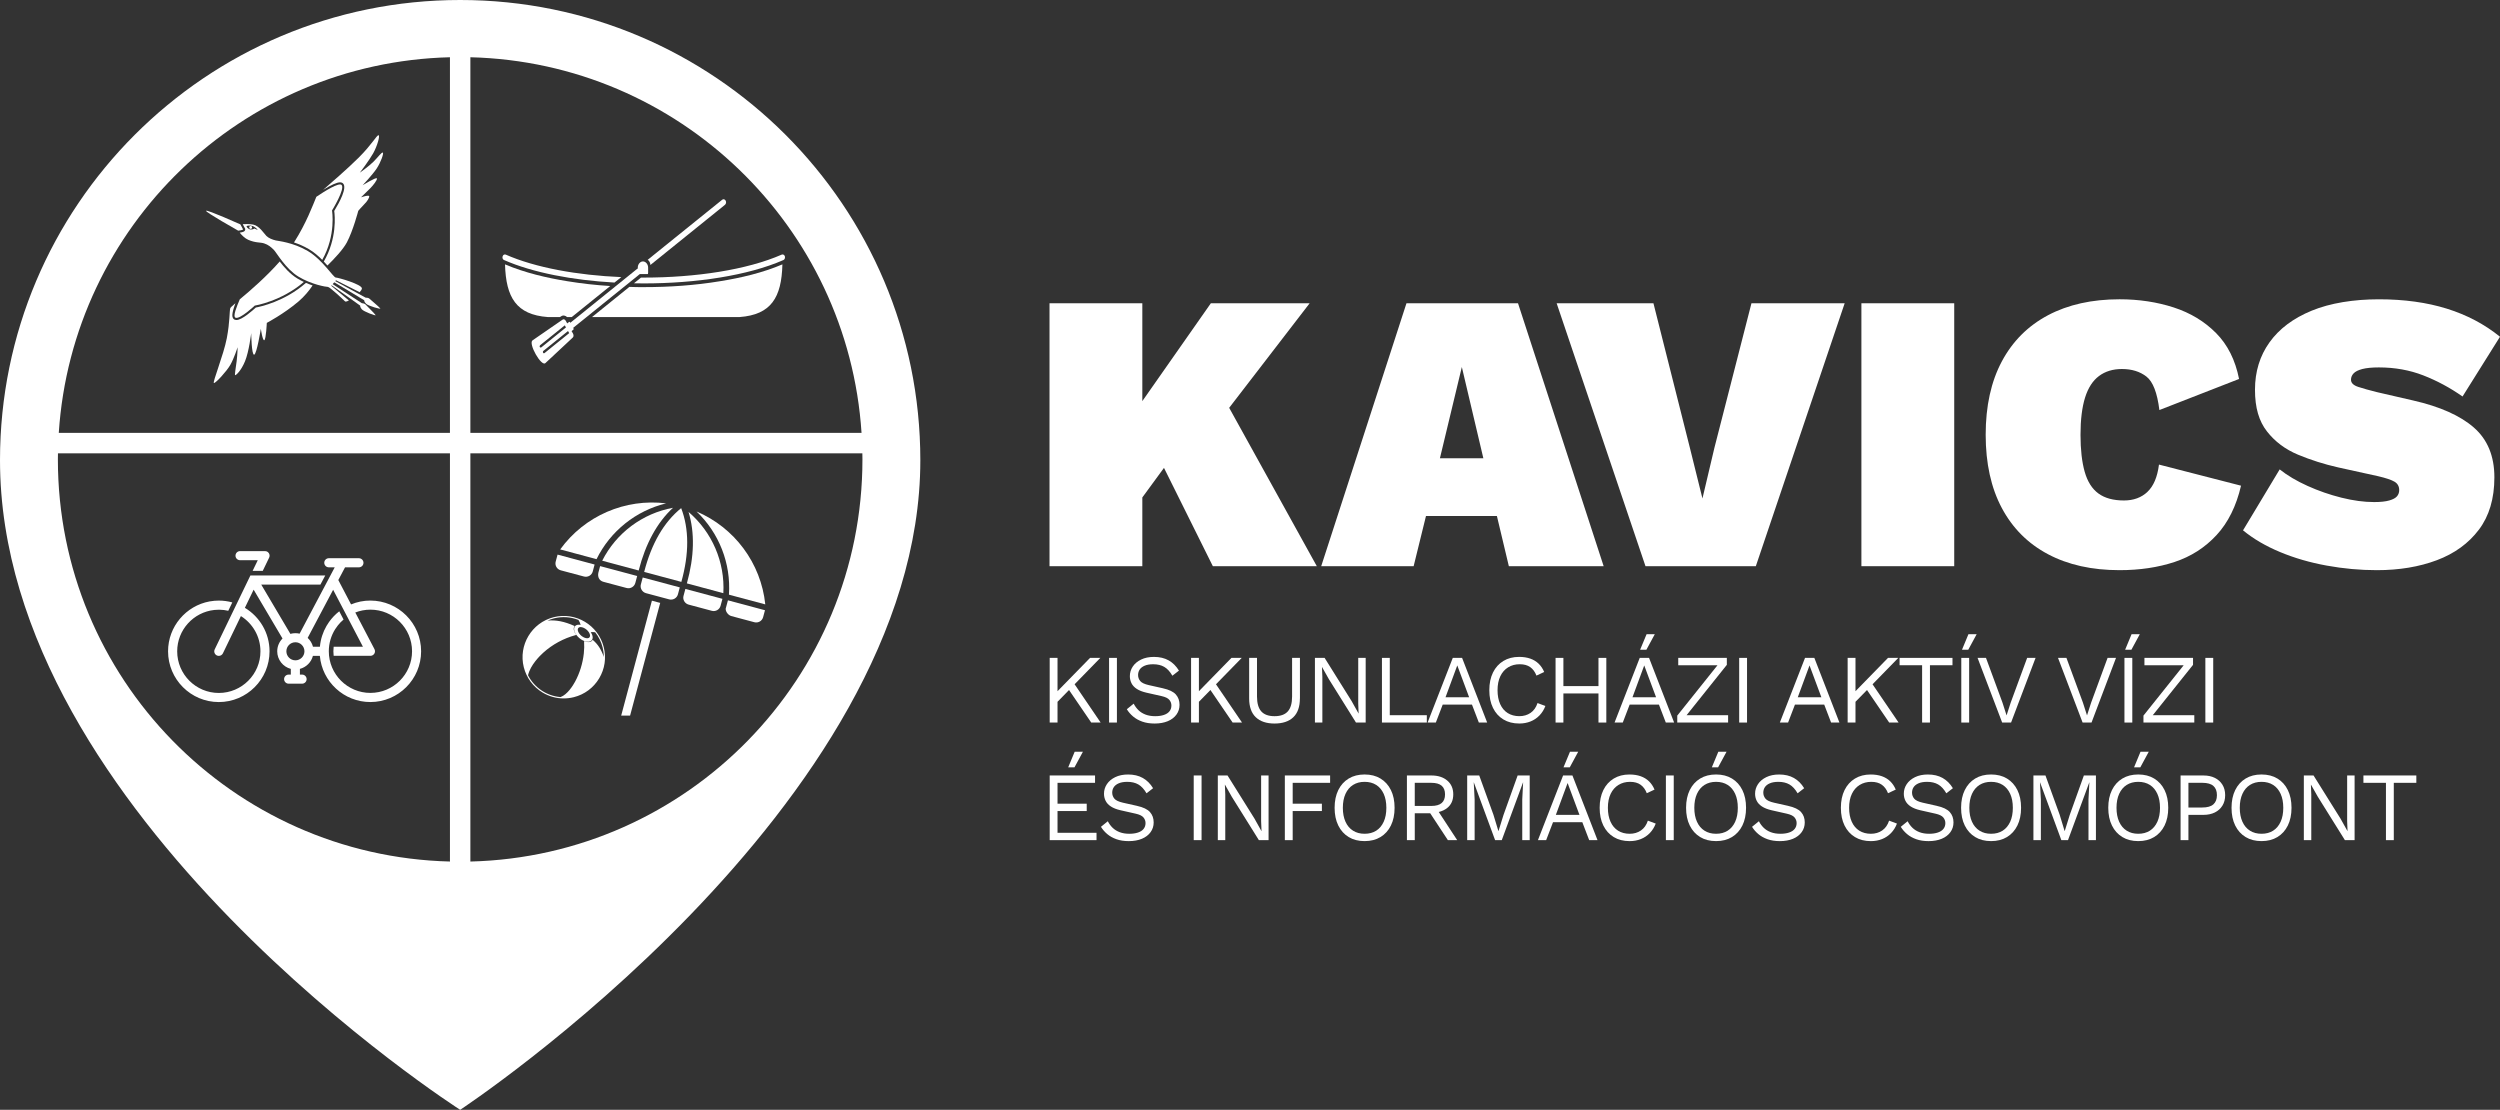
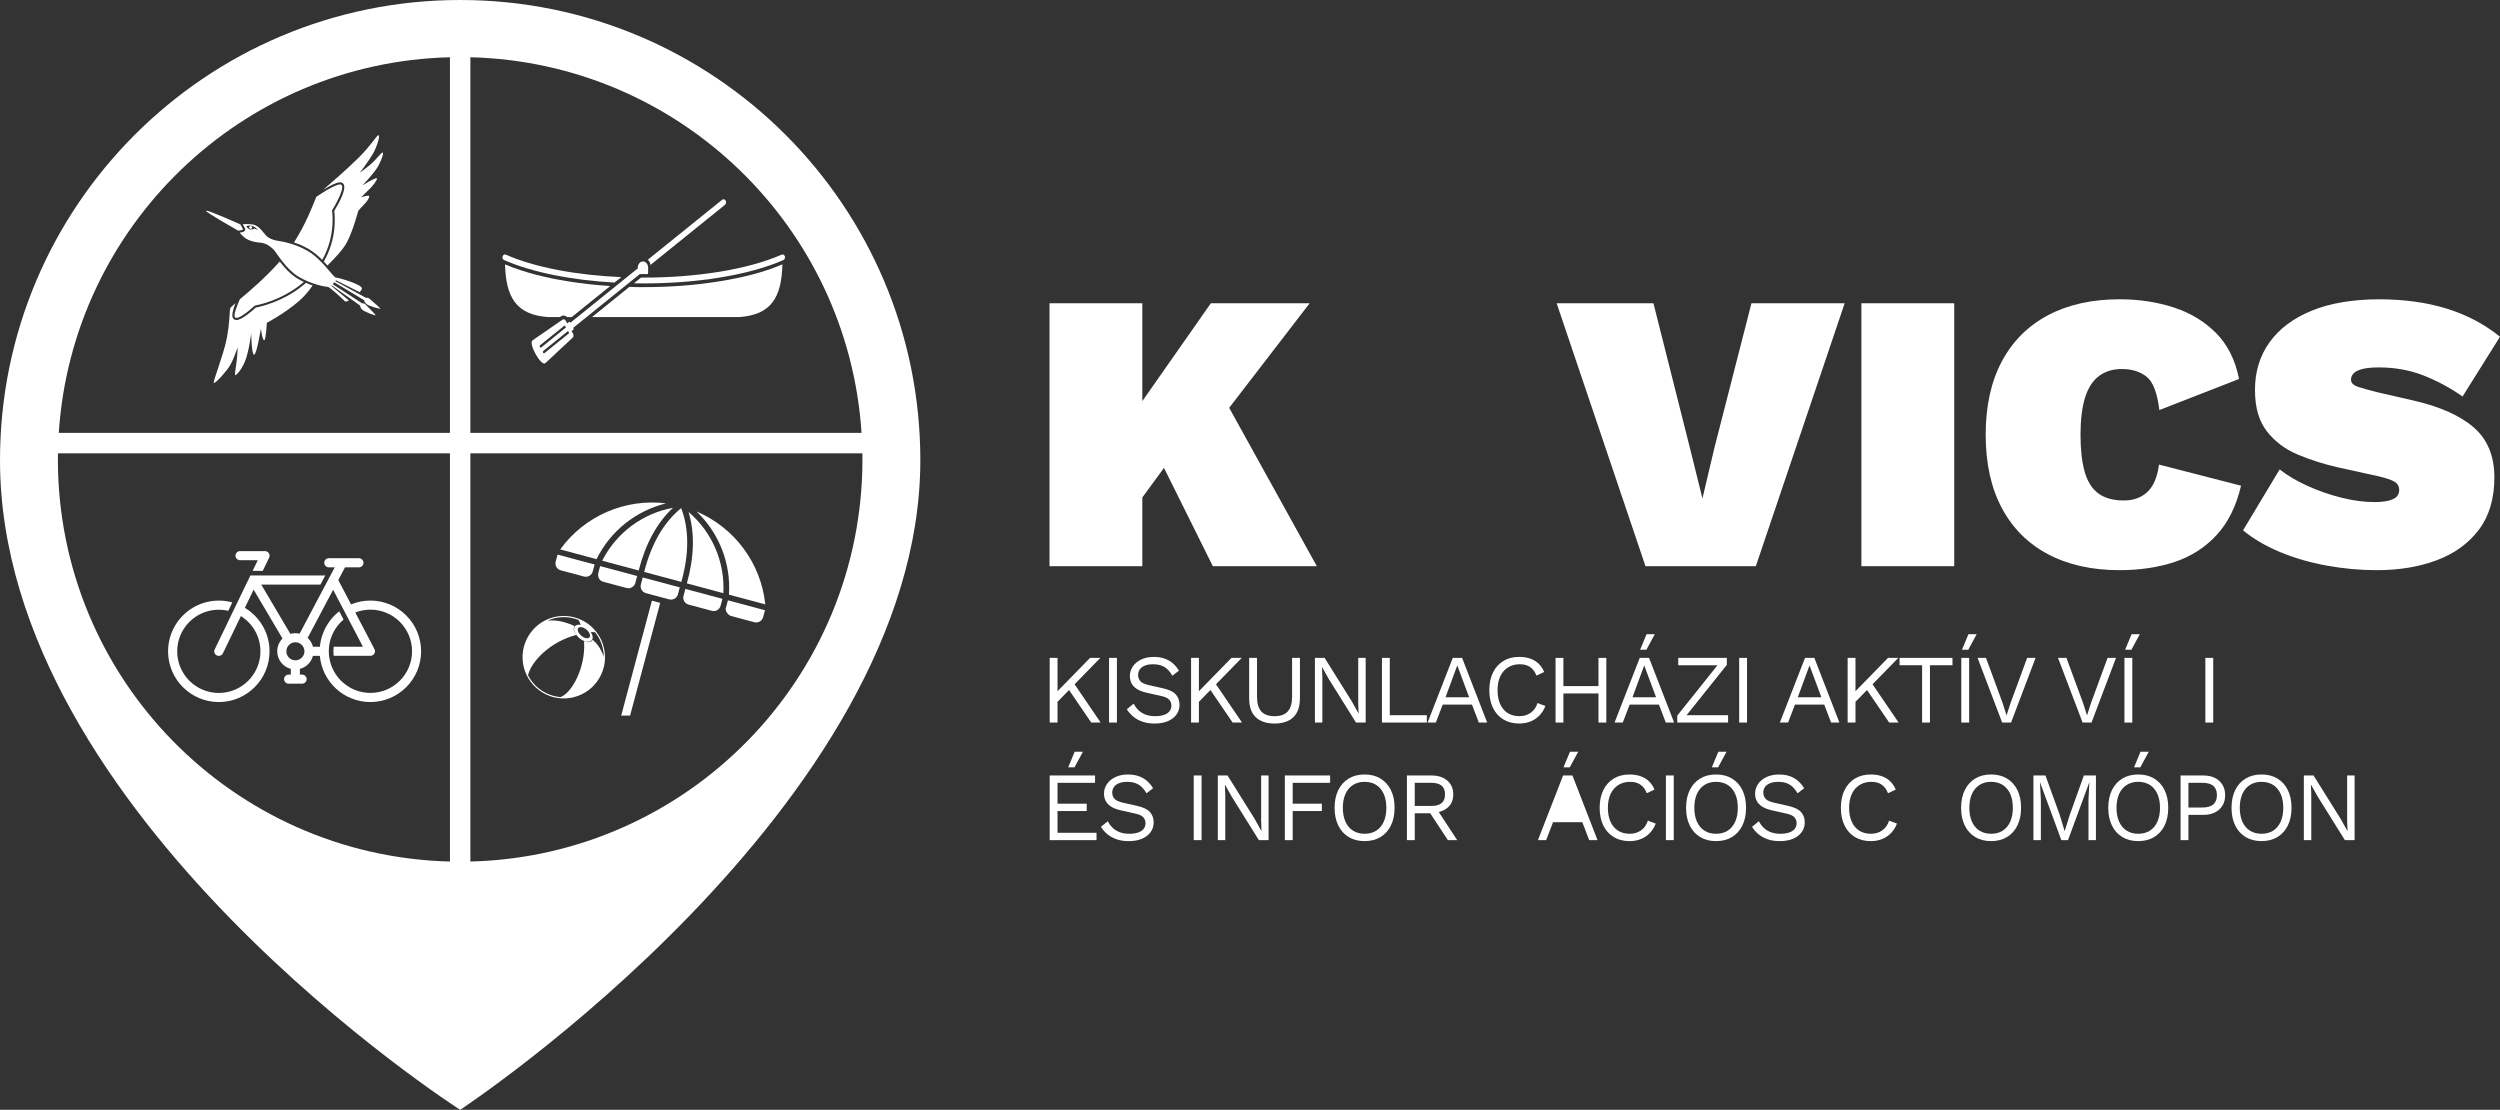
<svg xmlns="http://www.w3.org/2000/svg" id="Layer_2" data-name="Layer 2" viewBox="0 0 1554.98 690.29">
  <rect x="0" y="0" width="1554.98" height="690.29" fill="#333333" stroke="none" />
  <defs>
    <style> .cls-1, .cls-2 { fill: #fff; } .cls-2 { fill-rule: evenodd; } </style>
  </defs>
  <g id="Layer_2-2" data-name="Layer 2">
    <g id="Layer_3" data-name="Layer 3">
      <g>
        <g>
          <g>
            <polygon class="cls-1" points="814.59 188.63 753.14 188.63 710.52 249.49 710.52 188.63 652.79 188.63 652.79 352.17 710.52 352.17 710.52 309.41 723.99 291.02 754.38 352.17 819.05 352.17 764.54 253.66 814.59 188.63" />
-             <path class="cls-1" d="M874.81,188.63l-53.03,163.54h57.49l7.68-31.22h44.11l7.43,31.22h58.97l-53.27-163.54h-69.38ZM895.62,285.02l13.63-56.74,13.38,56.74h-27.01Z" />
            <polygon class="cls-1" points="1066.34 278.58 1058.91 310.04 1050.98 278.08 1028.43 188.63 968.22 188.63 1023.48 352.17 1092.11 352.17 1147.37 188.63 1089.39 188.63 1066.34 278.58" />
            <rect class="cls-1" x="1157.78" y="188.63" width="57.73" height="163.54" />
            <path class="cls-1" d="M1335.69,305.96c-3.8,3.55-8.67,5.33-14.62,5.33-6.61,0-11.89-1.44-15.86-4.34-3.96-2.89-6.81-7.39-8.55-13.5-1.73-6.11-2.6-13.79-2.6-23.04s.95-17.14,2.85-23.17c1.9-6.03,4.79-10.49,8.67-13.38,3.88-2.89,8.63-4.34,14.25-4.34,6.11,0,11.19,1.57,15.24,4.71,4.05,3.14,6.73,10.08,8.05,20.81l49.56-19.33c-2.32-11.73-7.06-21.22-14.25-28.5-7.19-7.27-15.98-12.59-26.39-15.98-10.41-3.38-21.64-5.08-33.7-5.08-17.18,0-32.01,3.31-44.48,9.91-12.47,6.61-22.05,16.19-28.74,28.74-6.69,12.56-10.04,27.75-10.04,45.59s3.35,33.04,10.04,45.59c6.69,12.56,16.27,22.14,28.74,28.74,12.47,6.61,27.3,9.91,44.48,9.91,12.55,0,23.95-1.7,34.19-5.08,10.24-3.38,18.96-8.96,26.14-16.73,7.19-7.76,12.27-18,15.24-30.73l-51.04-13.13c-.99,7.77-3.39,13.42-7.19,16.97Z" />
            <path class="cls-1" d="M1538.74,265.94c-8.51-7.43-21.1-13.05-37.79-16.85l-22.55-5.2c-4.63-1.15-8.47-2.23-11.52-3.22-3.06-.99-4.58-2.48-4.58-4.46,0-1.49.53-2.81,1.61-3.96,1.07-1.15,2.89-2.06,5.45-2.73,2.56-.66,5.99-.99,10.28-.99,9.91,0,19.12,1.65,27.63,4.96,8.51,3.31,16.64,7.68,24.41,13.13l23.29-37.17c-9.58-7.76-20.61-13.59-33.08-17.47-12.47-3.88-26.56-5.82-42.25-5.82s-30.27,2.35-41.75,7.06c-11.48,4.71-20.24,11.27-26.27,19.7-6.03,8.42-9.04,18.25-9.04,29.49s2.48,19.54,7.43,25.89c4.96,6.36,11.4,11.19,19.33,14.5,7.93,3.31,16.27,5.95,25.03,7.93l24.78,5.45c4.96,1.16,8.38,2.32,10.28,3.47,1.9,1.16,2.85,2.89,2.85,5.2,0,1.49-.46,2.77-1.36,3.84-.91,1.08-2.52,1.94-4.83,2.6-2.32.66-5.45.99-9.42.99-6.28,0-13.05-.91-20.32-2.73-7.27-1.82-14.29-4.25-21.06-7.31-6.78-3.05-12.56-6.48-17.35-10.28l-22.8,37.91c6.44,5.29,14.12,9.79,23.04,13.5,8.92,3.72,18.58,6.53,28.99,8.42,10.41,1.9,20.81,2.85,31.22,2.85,13.88,0,26.3-2.07,37.29-6.19,10.98-4.13,19.7-10.45,26.14-18.96,6.44-8.51,9.66-19.37,9.66-32.58s-4.25-23.54-12.76-30.97Z" />
          </g>
          <g>
            <polygon class="cls-1" points="684.4 409.2 678.01 409.2 657.77 429.92 657.77 409.2 652.9 409.2 652.9 449.42 657.77 449.42 657.77 436.51 664.93 429.19 678.74 449.42 684.59 449.42 668.39 425.61 684.4 409.2" />
            <rect class="cls-1" x="689.83" y="409.2" width="4.88" height="40.22" />
            <path class="cls-1" d="M723.29,428.09l-8.71-1.95c-2.68-.61-4.47-1.45-5.36-2.53s-1.34-2.33-1.34-3.75c0-1.26.33-2.39.98-3.38.65-1,1.68-1.8,3.08-2.41,1.4-.61,3.18-.91,5.33-.91,2.68,0,4.97.54,6.86,1.62,1.89,1.08,3.58,2.92,5.09,5.51l4.08-3.17c-1.71-2.8-3.84-4.93-6.4-6.37s-5.61-2.16-9.14-2.16c-3.09,0-5.76.55-8.01,1.65-2.25,1.1-3.98,2.55-5.18,4.36-1.2,1.81-1.8,3.79-1.8,5.94,0,1.58.33,3.06,1.01,4.42.67,1.36,1.77,2.54,3.29,3.53,1.52,1,3.52,1.78,6,2.35l9.45,2.13c2.36.53,3.96,1.31,4.81,2.35.85,1.04,1.28,2.2,1.28,3.5,0,1.42-.41,2.63-1.22,3.63-.81,1-1.98,1.75-3.5,2.25-1.52.51-3.32.76-5.39.76-2.23,0-4.22-.33-5.94-.98-1.73-.65-3.2-1.56-4.42-2.74s-2.21-2.54-2.99-4.08l-4.27,3.47c1.01,1.67,2.32,3.17,3.9,4.51,1.58,1.34,3.48,2.41,5.7,3.2,2.21.79,4.78,1.19,7.71,1.19,3.13,0,5.85-.49,8.17-1.46,2.32-.97,4.11-2.35,5.39-4.11,1.28-1.77,1.92-3.79,1.92-6.06,0-2.56-.76-4.7-2.29-6.43-1.52-1.73-4.22-3.02-8.08-3.87Z" />
            <polygon class="cls-1" points="745.71 436.51 752.88 429.19 766.68 449.42 772.53 449.42 756.33 425.61 772.35 409.2 765.95 409.2 745.71 429.92 745.71 409.2 740.84 409.2 740.84 449.42 745.71 449.42 745.71 436.51" />
            <path class="cls-1" d="M808.55,434.43v-25.23h-4.88v24.01c0,4.18-.88,7.27-2.65,9.26-1.77,1.99-4.52,2.99-8.26,2.99s-6.49-1-8.26-2.99c-1.77-1.99-2.65-5.08-2.65-9.26v-24.01h-4.88v25.23c0,5.16,1.37,9.05,4.11,11.67,2.74,2.62,6.63,3.93,11.67,3.93s8.98-1.31,11.7-3.93c2.72-2.62,4.08-6.51,4.08-11.67Z" />
            <polygon class="cls-1" points="822.5 421.02 822.26 414.93 822.32 414.93 826.58 422.49 843.41 449.42 849.44 449.42 849.44 409.2 844.81 409.2 844.81 437.6 845.05 443.76 844.99 443.76 840.66 436.02 823.9 409.2 817.87 409.2 817.87 449.42 822.5 449.42 822.5 421.02" />
            <polygon class="cls-1" points="887.47 444.85 864.43 444.85 864.43 409.2 859.56 409.2 859.56 449.42 887.47 449.42 887.47 444.85" />
            <path class="cls-1" d="M897.34,438.27h18.22l4.27,11.15h5.18l-15.6-40.22h-5.79l-15.66,40.22h5.12l4.27-11.15ZM906.42,413.89l7.37,19.81h-14.69l7.31-19.81Z" />
            <path class="cls-1" d="M961.21,439.12l-4.88-1.83c-.89,2.72-2.34,4.76-4.33,6.12-1.99,1.36-4.33,2.04-7.01,2.04s-5.16-.64-7.19-1.92c-2.03-1.28-3.6-3.13-4.69-5.55s-1.65-5.31-1.65-8.68.58-6.32,1.74-8.72c1.16-2.4,2.77-4.24,4.85-5.51,2.07-1.28,4.47-1.92,7.19-1.92s4.87.6,6.55,1.8c1.69,1.2,2.98,2.96,3.87,5.27l4.81-2.25c-.85-2.03-2-3.75-3.44-5.15-1.44-1.4-3.18-2.46-5.21-3.17-2.03-.71-4.35-1.07-6.95-1.07-3.74,0-7,.84-9.78,2.53-2.78,1.69-4.94,4.07-6.46,7.16-1.52,3.09-2.29,6.76-2.29,11.03s.76,7.94,2.29,11.03c1.52,3.09,3.68,5.48,6.46,7.16,2.78,1.69,6.08,2.53,9.9,2.53,2.52,0,4.85-.43,6.98-1.28,2.13-.85,3.99-2.1,5.58-3.75,1.58-1.65,2.8-3.6,3.66-5.88Z" />
            <polygon class="cls-1" points="999.12 449.42 999.12 409.2 994.24 409.2 994.24 426.75 972.42 426.75 972.42 409.2 967.55 409.2 967.55 449.42 972.42 449.42 972.42 431.32 994.24 431.32 994.24 449.42 999.12 449.42" />
            <path class="cls-1" d="M1019.9,409.2l-15.66,40.22h5.12l4.27-11.15h18.22l4.27,11.15h5.18l-15.6-40.22h-5.79ZM1015.39,433.7l7.31-19.81,7.37,19.81h-14.69Z" />
            <polygon class="cls-1" points="1029.28 394.45 1024.17 394.45 1020.14 404.14 1024.04 404.14 1029.28 394.45" />
            <polygon class="cls-1" points="1074.87 444.85 1049.04 444.85 1074.08 413.53 1074.08 409.2 1043.85 409.2 1043.85 413.77 1068.28 413.77 1043.24 445.1 1043.24 449.42 1074.87 449.42 1074.87 444.85" />
            <rect class="cls-1" x="1081.76" y="409.2" width="4.88" height="40.22" />
            <path class="cls-1" d="M1122.71,409.2l-15.66,40.22h5.12l4.27-11.15h18.22l4.27,11.15h5.18l-15.6-40.22h-5.79ZM1118.2,433.7l7.31-19.81,7.37,19.81h-14.69Z" />
            <polygon class="cls-1" points="1180.73 409.2 1174.33 409.2 1154.1 429.92 1154.1 409.2 1149.22 409.2 1149.22 449.42 1154.1 449.42 1154.1 436.51 1161.26 429.19 1175.06 449.42 1180.91 449.42 1164.71 425.61 1180.73 409.2" />
            <polygon class="cls-1" points="1195.54 449.42 1200.41 449.42 1200.41 413.77 1214.43 413.77 1214.43 409.2 1181.52 409.2 1181.52 413.77 1195.54 413.77 1195.54 449.42" />
            <rect class="cls-1" x="1219.91" y="409.2" width="4.88" height="40.22" />
            <polygon class="cls-1" points="1229.48 394.45 1224.36 394.45 1220.34 404.14 1224.24 404.14 1229.48 394.45" />
            <polygon class="cls-1" points="1250.87 449.42 1266.11 409.2 1260.87 409.2 1250.63 437.05 1248.07 444.98 1245.51 436.99 1235.27 409.2 1230.03 409.2 1245.33 449.42 1250.87 449.42" />
            <polygon class="cls-1" points="1300.91 449.42 1316.14 409.2 1310.9 409.2 1300.66 437.05 1298.11 444.98 1295.55 436.99 1285.31 409.2 1280.07 409.2 1295.36 449.42 1300.91 449.42" />
            <polygon class="cls-1" points="1330.95 394.45 1325.83 394.45 1321.81 404.14 1325.71 404.14 1330.95 394.45" />
            <rect class="cls-1" x="1321.39" y="409.2" width="4.88" height="40.22" />
-             <polygon class="cls-1" points="1364.84 444.85 1339.01 444.85 1364.05 413.53 1364.05 409.2 1333.82 409.2 1333.82 413.77 1358.25 413.77 1333.21 445.1 1333.21 449.42 1364.84 449.42 1364.84 444.85" />
            <rect class="cls-1" x="1371.72" y="409.2" width="4.88" height="40.22" />
            <polygon class="cls-1" points="657.77 504.46 675.93 504.46 675.93 499.89 657.77 499.89 657.77 486.91 681.11 486.91 681.11 482.33 652.9 482.33 652.9 522.56 682.03 522.56 682.03 517.99 657.77 517.99 657.77 504.46" />
            <polygon class="cls-1" points="668.44 467.59 664.41 477.28 668.32 477.28 673.56 467.59 668.44 467.59" />
            <path class="cls-1" d="M707.2,501.23l-8.71-1.95c-2.68-.61-4.47-1.45-5.36-2.53s-1.34-2.33-1.34-3.75c0-1.26.33-2.39.98-3.38.65-1,1.68-1.8,3.08-2.41,1.4-.61,3.18-.91,5.33-.91,2.68,0,4.97.54,6.86,1.62,1.89,1.08,3.58,2.92,5.09,5.51l4.08-3.17c-1.71-2.8-3.84-4.93-6.4-6.37s-5.61-2.16-9.14-2.16c-3.09,0-5.76.55-8.01,1.65-2.25,1.1-3.98,2.55-5.18,4.36-1.2,1.81-1.8,3.79-1.8,5.94,0,1.58.33,3.06,1.01,4.42.67,1.36,1.77,2.54,3.29,3.53,1.52,1,3.52,1.78,6,2.35l9.45,2.13c2.36.53,3.96,1.31,4.81,2.35.85,1.04,1.28,2.2,1.28,3.5,0,1.42-.41,2.63-1.22,3.63-.81,1-1.98,1.75-3.5,2.25-1.52.51-3.32.76-5.39.76-2.23,0-4.22-.33-5.94-.98-1.73-.65-3.2-1.56-4.42-2.74s-2.21-2.54-2.99-4.08l-4.27,3.47c1.01,1.67,2.32,3.17,3.9,4.51,1.58,1.34,3.48,2.41,5.7,3.2,2.21.79,4.78,1.19,7.71,1.19,3.13,0,5.85-.49,8.17-1.46,2.32-.97,4.11-2.35,5.39-4.11,1.28-1.77,1.92-3.79,1.92-6.06,0-2.56-.76-4.7-2.29-6.43-1.52-1.73-4.22-3.02-8.08-3.87Z" />
            <rect class="cls-1" x="742.48" y="482.33" width="4.88" height="40.22" />
            <polygon class="cls-1" points="784.41 510.74 784.66 516.89 784.59 516.89 780.27 509.15 763.51 482.33 757.47 482.33 757.47 522.56 762.11 522.56 762.11 494.16 761.86 488.06 761.92 488.06 766.19 495.62 783.01 522.56 789.04 522.56 789.04 482.33 784.41 482.33 784.41 510.74" />
            <polygon class="cls-1" points="799.16 522.56 804.04 522.56 804.04 504.46 822.2 504.46 822.2 499.89 804.04 499.89 804.04 486.91 827.32 486.91 827.32 482.33 799.16 482.33 799.16 522.56" />
            <path class="cls-1" d="M858.67,484.25c-2.78-1.69-6.08-2.53-9.9-2.53s-7.12.84-9.9,2.53c-2.78,1.69-4.94,4.07-6.46,7.16-1.52,3.09-2.29,6.76-2.29,11.03s.76,7.94,2.29,11.03c1.52,3.09,3.68,5.48,6.46,7.16,2.78,1.69,6.08,2.53,9.9,2.53s7.12-.84,9.9-2.53c2.78-1.69,4.94-4.07,6.46-7.16,1.52-3.09,2.29-6.76,2.29-11.03s-.76-7.94-2.29-11.03c-1.52-3.09-3.68-5.47-6.46-7.16ZM860.65,511.13c-1.1,2.42-2.65,4.27-4.66,5.55-2.01,1.28-4.42,1.92-7.22,1.92s-5.16-.64-7.19-1.92c-2.03-1.28-3.6-3.13-4.69-5.55s-1.65-5.31-1.65-8.68.55-6.27,1.65-8.68,2.66-4.27,4.69-5.55c2.03-1.28,4.43-1.92,7.19-1.92s5.21.64,7.22,1.92c2.01,1.28,3.56,3.13,4.66,5.55,1.1,2.42,1.65,5.31,1.65,8.68s-.55,6.27-1.65,8.68Z" />
            <path class="cls-1" d="M900.17,502.54c2.5-2.01,3.75-4.82,3.75-8.44s-1.24-6.48-3.72-8.59c-2.48-2.11-5.77-3.17-9.87-3.17h-15.24v40.22h4.88v-16.7h9.62l10.98,16.7h5.79l-11.47-17.52c2.04-.49,3.8-1.31,5.28-2.5ZM879.97,486.91h10.3c2.88,0,5.03.6,6.43,1.8,1.4,1.2,2.1,3,2.1,5.39s-.7,4.2-2.1,5.39c-1.4,1.2-3.54,1.8-6.43,1.8h-10.3v-14.38Z" />
-             <polygon class="cls-1" points="935.19 506.83 932.08 516.83 931.96 516.83 928.91 506.77 920.07 482.33 912.58 482.33 912.58 522.56 917.21 522.56 917.21 497.27 916.66 486.66 916.72 486.66 929.94 522.56 934.09 522.56 947.31 486.66 947.37 486.66 946.83 497.27 946.83 522.56 951.46 522.56 951.46 482.33 943.96 482.33 935.19 506.83" />
-             <path class="cls-1" d="M972.24,482.33l-15.66,40.22h5.12l4.27-11.15h18.22l4.27,11.15h5.18l-15.6-40.22h-5.79ZM967.73,506.83l7.31-19.81,7.37,19.81h-14.69Z" />
+             <path class="cls-1" d="M972.24,482.33l-15.66,40.22h5.12l4.27-11.15h18.22l4.27,11.15h5.18l-15.6-40.22h-5.79ZM967.73,506.83h-14.69Z" />
            <polygon class="cls-1" points="976.51 467.59 972.48 477.28 976.38 477.28 981.62 467.59 976.51 467.59" />
            <path class="cls-1" d="M1020.63,516.56c-1.99,1.36-4.33,2.04-7.01,2.04s-5.16-.64-7.19-1.92c-2.03-1.28-3.6-3.13-4.69-5.55s-1.65-5.31-1.65-8.68.58-6.32,1.74-8.72c1.16-2.4,2.77-4.24,4.85-5.51,2.07-1.28,4.47-1.92,7.19-1.92s4.87.6,6.55,1.8c1.69,1.2,2.98,2.96,3.87,5.27l4.81-2.25c-.85-2.03-2-3.75-3.44-5.15-1.44-1.4-3.18-2.46-5.21-3.17-2.03-.71-4.35-1.07-6.95-1.07-3.74,0-7,.84-9.78,2.53-2.78,1.69-4.94,4.07-6.46,7.16-1.52,3.09-2.29,6.76-2.29,11.03s.76,7.94,2.29,11.03c1.52,3.09,3.68,5.48,6.46,7.16,2.78,1.69,6.08,2.53,9.9,2.53,2.52,0,4.85-.43,6.98-1.28,2.13-.85,3.99-2.1,5.58-3.75,1.58-1.65,2.8-3.6,3.66-5.88l-4.88-1.83c-.89,2.72-2.34,4.76-4.33,6.12Z" />
            <rect class="cls-1" x="1036.17" y="482.33" width="4.88" height="40.22" />
            <path class="cls-1" d="M1077.28,484.25c-2.78-1.69-6.08-2.53-9.9-2.53s-7.12.84-9.9,2.53c-2.78,1.69-4.94,4.07-6.46,7.16-1.52,3.09-2.29,6.76-2.29,11.03s.76,7.94,2.29,11.03c1.52,3.09,3.68,5.48,6.46,7.16,2.78,1.69,6.08,2.53,9.9,2.53s7.12-.84,9.9-2.53c2.78-1.69,4.94-4.07,6.46-7.16,1.52-3.09,2.29-6.76,2.29-11.03s-.76-7.94-2.29-11.03c-1.52-3.09-3.68-5.47-6.46-7.16ZM1079.26,511.13c-1.1,2.42-2.65,4.27-4.66,5.55-2.01,1.28-4.42,1.92-7.22,1.92s-5.16-.64-7.19-1.92c-2.03-1.28-3.6-3.13-4.69-5.55s-1.65-5.31-1.65-8.68.55-6.27,1.65-8.68,2.66-4.27,4.69-5.55c2.03-1.28,4.43-1.92,7.19-1.92s5.21.64,7.22,1.92c2.01,1.28,3.56,3.13,4.66,5.55,1.1,2.42,1.65,5.31,1.65,8.68s-.55,6.27-1.65,8.68Z" />
            <polygon class="cls-1" points="1068.65 477.28 1073.89 467.59 1068.78 467.59 1064.75 477.28 1068.65 477.28" />
            <path class="cls-1" d="M1112.17,501.23l-8.71-1.95c-2.68-.61-4.47-1.45-5.36-2.53s-1.34-2.33-1.34-3.75c0-1.26.33-2.39.98-3.38.65-1,1.68-1.8,3.08-2.41,1.4-.61,3.18-.91,5.33-.91,2.68,0,4.97.54,6.86,1.62,1.89,1.08,3.58,2.92,5.09,5.51l4.08-3.17c-1.71-2.8-3.84-4.93-6.4-6.37s-5.61-2.16-9.14-2.16c-3.09,0-5.76.55-8.01,1.65-2.25,1.1-3.98,2.55-5.18,4.36-1.2,1.81-1.8,3.79-1.8,5.94,0,1.58.33,3.06,1.01,4.42.67,1.36,1.77,2.54,3.29,3.53,1.52,1,3.52,1.78,6,2.35l9.45,2.13c2.36.53,3.96,1.31,4.81,2.35.85,1.04,1.28,2.2,1.28,3.5,0,1.42-.41,2.63-1.22,3.63-.81,1-1.98,1.75-3.5,2.25-1.52.51-3.32.76-5.39.76-2.23,0-4.22-.33-5.94-.98-1.73-.65-3.2-1.56-4.42-2.74s-2.21-2.54-2.99-4.08l-4.27,3.47c1.01,1.67,2.32,3.17,3.9,4.51,1.58,1.34,3.48,2.41,5.7,3.2,2.21.79,4.78,1.19,7.71,1.19,3.13,0,5.85-.49,8.17-1.46,2.32-.97,4.11-2.35,5.39-4.11,1.28-1.77,1.92-3.79,1.92-6.06,0-2.56-.76-4.7-2.29-6.43-1.52-1.73-4.22-3.02-8.08-3.87Z" />
            <path class="cls-1" d="M1170.67,516.56c-1.99,1.36-4.33,2.04-7.01,2.04s-5.16-.64-7.19-1.92c-2.03-1.28-3.6-3.13-4.69-5.55s-1.65-5.31-1.65-8.68.58-6.32,1.74-8.72c1.16-2.4,2.77-4.24,4.85-5.51,2.07-1.28,4.47-1.92,7.19-1.92s4.87.6,6.55,1.8c1.69,1.2,2.98,2.96,3.87,5.27l4.81-2.25c-.85-2.03-2-3.75-3.44-5.15-1.44-1.4-3.18-2.46-5.21-3.17-2.03-.71-4.35-1.07-6.95-1.07-3.74,0-7,.84-9.78,2.53-2.78,1.69-4.94,4.07-6.46,7.16-1.52,3.09-2.29,6.76-2.29,11.03s.76,7.94,2.29,11.03c1.52,3.09,3.68,5.48,6.46,7.16,2.78,1.69,6.08,2.53,9.9,2.53,2.52,0,4.85-.43,6.98-1.28,2.13-.85,3.99-2.1,5.58-3.75,1.58-1.65,2.8-3.6,3.66-5.88l-4.88-1.83c-.89,2.72-2.34,4.76-4.33,6.12Z" />
-             <path class="cls-1" d="M1204.68,501.23l-8.71-1.95c-2.68-.61-4.47-1.45-5.36-2.53s-1.34-2.33-1.34-3.75c0-1.26.33-2.39.98-3.38.65-1,1.68-1.8,3.08-2.41,1.4-.61,3.18-.91,5.33-.91,2.68,0,4.97.54,6.86,1.62,1.89,1.08,3.58,2.92,5.09,5.51l4.08-3.17c-1.71-2.8-3.84-4.93-6.4-6.37s-5.61-2.16-9.14-2.16c-3.09,0-5.76.55-8.01,1.65-2.25,1.1-3.98,2.55-5.18,4.36-1.2,1.81-1.8,3.79-1.8,5.94,0,1.58.33,3.06,1.01,4.42.67,1.36,1.77,2.54,3.29,3.53,1.52,1,3.52,1.78,6,2.35l9.45,2.13c2.36.53,3.96,1.31,4.81,2.35.85,1.04,1.28,2.2,1.28,3.5,0,1.42-.41,2.63-1.22,3.63-.81,1-1.98,1.75-3.5,2.25-1.52.51-3.32.76-5.39.76-2.23,0-4.22-.33-5.94-.98-1.73-.65-3.2-1.56-4.42-2.74s-2.21-2.54-2.99-4.08l-4.27,3.47c1.01,1.67,2.32,3.17,3.9,4.51,1.58,1.34,3.48,2.41,5.7,3.2,2.21.79,4.78,1.19,7.71,1.19,3.13,0,5.85-.49,8.17-1.46,2.32-.97,4.11-2.35,5.39-4.11,1.28-1.77,1.92-3.79,1.92-6.06,0-2.56-.76-4.7-2.29-6.43-1.52-1.73-4.22-3.02-8.08-3.87Z" />
            <path class="cls-1" d="M1248.34,484.25c-2.78-1.69-6.08-2.53-9.9-2.53s-7.12.84-9.9,2.53c-2.78,1.69-4.94,4.07-6.46,7.16-1.52,3.09-2.29,6.76-2.29,11.03s.76,7.94,2.29,11.03c1.52,3.09,3.68,5.48,6.46,7.16,2.78,1.69,6.08,2.53,9.9,2.53s7.12-.84,9.9-2.53c2.78-1.69,4.94-4.07,6.46-7.16,1.52-3.09,2.29-6.76,2.29-11.03s-.76-7.94-2.29-11.03c-1.52-3.09-3.68-5.47-6.46-7.16ZM1250.32,511.13c-1.1,2.42-2.65,4.27-4.66,5.55-2.01,1.28-4.42,1.92-7.22,1.92s-5.16-.64-7.19-1.92c-2.03-1.28-3.6-3.13-4.69-5.55s-1.65-5.31-1.65-8.68.55-6.27,1.65-8.68,2.66-4.27,4.69-5.55c2.03-1.28,4.43-1.92,7.19-1.92s5.21.64,7.22,1.92c2.01,1.28,3.56,3.13,4.66,5.55,1.1,2.42,1.65,5.31,1.65,8.68s-.55,6.27-1.65,8.68Z" />
            <polygon class="cls-1" points="1287.38 506.83 1284.27 516.83 1284.15 516.83 1281.1 506.77 1272.26 482.33 1264.77 482.33 1264.77 522.56 1269.4 522.56 1269.4 497.27 1268.85 486.66 1268.91 486.66 1282.14 522.56 1286.28 522.56 1299.51 486.66 1299.57 486.66 1299.02 497.27 1299.02 522.56 1303.65 522.56 1303.65 482.33 1296.15 482.33 1287.38 506.83" />
            <polygon class="cls-1" points="1331.26 477.28 1336.5 467.59 1331.38 467.59 1327.36 477.28 1331.26 477.28" />
            <path class="cls-1" d="M1339.88,484.25c-2.78-1.69-6.08-2.53-9.9-2.53s-7.12.84-9.9,2.53c-2.78,1.69-4.94,4.07-6.46,7.16-1.52,3.09-2.29,6.76-2.29,11.03s.76,7.94,2.29,11.03c1.52,3.09,3.68,5.48,6.46,7.16,2.78,1.69,6.08,2.53,9.9,2.53s7.12-.84,9.9-2.53c2.78-1.69,4.94-4.07,6.46-7.16,1.52-3.09,2.29-6.76,2.29-11.03s-.76-7.94-2.29-11.03c-1.52-3.09-3.68-5.47-6.46-7.16ZM1341.86,511.13c-1.1,2.42-2.65,4.27-4.66,5.55-2.01,1.28-4.42,1.92-7.22,1.92s-5.16-.64-7.19-1.92c-2.03-1.28-3.6-3.13-4.69-5.55s-1.65-5.31-1.65-8.68.55-6.27,1.65-8.68,2.66-4.27,4.69-5.55c2.03-1.28,4.43-1.92,7.19-1.92s5.21.64,7.22,1.92c2.01,1.28,3.56,3.13,4.66,5.55,1.1,2.42,1.65,5.31,1.65,8.68s-.55,6.27-1.65,8.68Z" />
            <path class="cls-1" d="M1377.6,483.83c-2.01-1-4.38-1.49-7.1-1.49h-14.2v40.22h4.88v-15.72h9.32c2.72,0,5.09-.5,7.1-1.49,2.01-1,3.59-2.41,4.72-4.24,1.14-1.83,1.71-4,1.71-6.52s-.57-4.69-1.71-6.52c-1.14-1.83-2.71-3.24-4.72-4.24ZM1376.72,500.28c-1.46,1.32-3.78,1.98-6.95,1.98h-8.59v-15.36h8.59c3.17,0,5.49.65,6.95,1.95,1.46,1.3,2.19,3.21,2.19,5.73s-.73,4.38-2.19,5.7Z" />
            <path class="cls-1" d="M1416.55,484.25c-2.78-1.69-6.08-2.53-9.9-2.53s-7.12.84-9.9,2.53c-2.78,1.69-4.94,4.07-6.46,7.16-1.52,3.09-2.29,6.76-2.29,11.03s.76,7.94,2.29,11.03c1.52,3.09,3.68,5.48,6.46,7.16,2.78,1.69,6.08,2.53,9.9,2.53s7.12-.84,9.9-2.53c2.78-1.69,4.94-4.07,6.46-7.16,1.52-3.09,2.29-6.76,2.29-11.03s-.76-7.94-2.29-11.03c-1.52-3.09-3.68-5.47-6.46-7.16ZM1418.53,511.13c-1.1,2.42-2.65,4.27-4.66,5.55-2.01,1.28-4.42,1.92-7.22,1.92s-5.16-.64-7.19-1.92c-2.03-1.28-3.6-3.13-4.69-5.55s-1.65-5.31-1.65-8.68.55-6.27,1.65-8.68,2.66-4.27,4.69-5.55c2.03-1.28,4.43-1.92,7.19-1.92s5.21.64,7.22,1.92c2.01,1.28,3.56,3.13,4.66,5.55,1.1,2.42,1.65,5.31,1.65,8.68s-.55,6.27-1.65,8.68Z" />
            <polygon class="cls-1" points="1459.91 510.74 1460.15 516.89 1460.09 516.89 1455.76 509.15 1439 482.33 1432.97 482.33 1432.97 522.56 1437.6 522.56 1437.6 494.16 1437.36 488.06 1437.42 488.06 1441.69 495.62 1458.51 522.56 1464.54 522.56 1464.54 482.33 1459.91 482.33 1459.91 510.74" />
-             <polygon class="cls-1" points="1470.03 482.33 1470.03 486.91 1484.04 486.91 1484.04 522.56 1488.92 522.56 1488.92 486.91 1502.94 486.91 1502.94 482.33 1470.03 482.33" />
          </g>
        </g>
        <g>
          <path class="cls-1" d="M286.22,0C128.14,0,0,128.14,0,286.22c0,221.2,286.22,404.07,286.22,404.07,0,0,286.22-188.48,286.22-404.07C572.43,128.14,444.29,0,286.22,0ZM535.87,269.26h-243.3V35.61c129.75,3.24,234.95,105.24,243.3,233.65ZM279.86,35.61v233.65H36.56c8.35-128.41,113.56-230.42,243.3-233.65ZM36,285.74c0-1.26.03-2.51.05-3.77h243.81v253.9c-135.25-3.37-243.86-114.07-243.86-250.13ZM292.57,535.87v-253.9h243.81c.02,1.25.05,2.51.05,3.77,0,136.06-108.61,246.76-243.86,250.13Z" />
          <g>
            <path class="cls-1" d="M207.58,174.33l19.87,10.82s1.64-.08,2.41.69c.78.78,5.84,4.9,6.69,6.02.54.71-7.47-1.55-8.83-2.91-1.36-1.36-1.17-2.19-1.17-2.19l-18.98-11.38v-1.05h0Z" />
            <path class="cls-1" d="M206.11,176.22l18.96,12.36s1.64.05,2.35.88,5.44,5.35,6.19,6.53c.48.75-7.32-2.14-8.57-3.6-1.25-1.46-.99-2.28-.99-2.28l-18.03-12.84.08-1.05Z" />
            <path class="cls-1" d="M149.51,139.56s-20.59-9.22-21.34-8.47c-.71.71,19.98,12.38,19.98,12.38,0,0,3.03-.31,3.03-.81l-1.67-3.1Z" />
            <path class="cls-1" d="M159.08,191.32c-1.93,1.79-8.59,7.73-12.01,7.73h0c-.35,0-.67-.05-.97-.16-.58-.2-1.03-.63-1.29-1.23-.28-.64-.96-2.19,1.63-9.07-1.9,1.6-3.09,2.69-3.21,3.11-.58,2-.17,8.16-2.16,18.65-2,10.49-9.16,27.89-7.99,27.89s7.86-7.23,10.19-11.31c2.33-4.08,4.52-10.93,4.52-10.93,0,0-.03,4.11-.59,8.63s-1.42,8.74-.89,8.74,3.64-2.69,6.11-8.72c2.47-6.02,3.83-17.46,3.83-17.46,0,0,.19,13.74,1.83,13.43,1.64-.31,4.16-16.13,4.16-16.13,0,0,1.08,7.63,2.16,7.11,1.08-.53,1.55-10.77,1.55-10.77,0,0,10.49-5.5,19.63-13.24,3.8-3.22,6.73-6.87,8.86-10.04-1.33-.45-2.72-.98-4.14-1.6-13.21,11.62-28.48,14.84-31.25,15.34Z" />
            <path class="cls-1" d="M225.61,115.16s5.95-6.29,8.6-10.22c2.64-3.93,4.64-9.68,3.89-10.03-.75-.35-2.86,2.74-5.85,5.72-2.82,2.82-8.45,6.79-8.45,6.79,0,0,5.89-7.71,8.35-12.12,2.46-4.41,4.43-11.18,3.27-11.18s-4,5.61-12.23,13.84c-7.14,7.14-17.91,16.36-22.24,20.16,5.07-3.13,8.61-4.71,10.54-4.71.79,0,1.43.23,1.89.7,2.66,2.66-2.17,11.67-5.49,17.1.4,2.91,1.82,17.12-6.49,31.47.8.84,1.56,1.66,2.26,2.47,4.12-4.02,9.75-9.95,12.1-14.4,3.91-7.41,7.08-19.61,7.08-19.61,0,0,2.08-2.46,3.79-4.16s3.04-3.75,3.04-4.87-5.12.62-5.12.62c0,0,4-3.87,5.75-5.62,1.75-1.75,4.6-5.33,4.1-6.18-.5-.85-8.78,4.25-8.78,4.25Z" />
            <path class="cls-1" d="M173.98,162.64c-8.01,9.17-18.17,18.04-24.83,23.53-1.84,4.32-4.56,10.78-2.6,11.47,2.83,1,11.91-7.56,11.91-7.56,0,0,16.44-2.6,30.53-14.71-1.37-.65-2.74-1.37-4.08-2.18-4.52-2.76-8.19-6.94-10.94-10.55Z" />
            <path class="cls-1" d="M200.43,161.66c8.73-15.45,6.08-30.75,6.08-30.75,0,0,8.33-13.49,5.94-15.88-1.67-1.67-10.52,3.89-15.68,7.38-2.13,5.11-6.28,16.46-13.91,28.39,2.9.97,6.1,2.3,9.28,4.18,3.09,1.82,5.87,4.23,8.3,6.67Z" />
            <path class="cls-1" d="M223.71,181.76c.84-.93,1.39-1.78,1.39-2.38,0-2.5-14.74-6.75-16.24-6.75s-8.24-11.07-17.4-16.49c-9.16-5.41-18.55-6.25-19.9-6.58-2.05-.5-4.41-1.36-5.88-2.83-1.47-1.47-4.39-6.33-8.27-7.05-2.12-.39-4.6-.36-6.44-.24l1.55,2.88v.34c0,1.27-1.25,1.76-3.43,2.04,1.23,1.53,3.14,3.52,5.33,4.47,4.62,2.01,7.4,1.42,9.84,2.21,2.68.86,4.34,2.32,6.05,4.02,1.71,1.71,7.24,11.74,15.31,16.65,8.06,4.91,17.17,6.41,18.33,6.41s9.49,7.83,10.66,8.99c.32.32,1.24.05,2.4-.56l-10.98-9.14,2.95-3.43,14.73,7.43ZM160.18,142.96c-.44-.07-1.91-.82-1.91-.82,0,0-1.17.83-2.61.57-1.42-.25-2.44-1.69-2.3-2.04.12-.28,2.1-.65,3.76-.07,1.8.62,3.4,2.42,3.07,2.37Z" />
            <circle class="cls-1" cx="155.9" cy="141.47" r=".89" />
          </g>
          <g>
            <path class="cls-2" d="M386.45,172.36c-27.22-1.15-53.35-5.85-71.89-14-.77-.31-1.67.15-1.93,1.08-.32.92.06,2,.9,2.31,17.89,7.85,42.67,12.54,68.67,14l4.25-3.38Z" />
            <path class="cls-2" d="M348.29,197.21l.71-.46c1.22-.85,2.64-.54,3.73.46h2.9l23.94-19.31c-8.95-.54-17.89-1.54-26.77-3-12.87-2.08-26.32-5.23-38.68-10.46.58,20.62,7.02,31.31,26.64,32.77h7.53Z" />
            <path class="cls-2" d="M400.42,178.59c-2.96,0-5.99,0-8.95-.15l-23.23,18.77h91.77c19.63-1.46,26.13-12.16,26.64-32.77-12.29,5.23-25.81,8.39-38.68,10.46-15.7,2.62-31.73,3.69-47.56,3.69Z" />
            <path class="cls-2" d="M488.2,159.43c-.32-.92-1.16-1.38-1.93-1.08-21.75,9.54-53.8,14.31-85.85,14.31h-1.74l-1.03.85-3.35,2.69c2,.08,4.05.08,6.11.08,32.37,0,64.81-4.85,86.88-14.54.77-.31,1.16-1.38.9-2.31Z" />
            <path class="cls-2" d="M356.72,204.29l-.19-.38,40.03-32.31,1.42-1.15h5.02c.06-.31.13-.54.13-.85v-3.15c0-2.08-1.48-3.85-3.22-3.85s-3.22,1.77-3.22,3.85v.54c-.26.15-.51.31-.77.54l-41.19,33.24-.19-.38c-.13-.23-.39-.31-.58-.15l-1.16.92-.9-1.62c-.45-.85-1.35-1.23-1.93-.77-6.24,4.31-12.49,8.62-18.73,12.92-2.83,1.92,5.47,16.54,7.98,14.16,5.73-5.31,11.39-10.62,17.05-15.92.58-.46.58-1.62.13-2.46l-.9-1.54,1.16-.92c.19-.15.19-.46.06-.69ZM335.74,215.83c-.19-.38-.06-.85.19-1.08l15.38-12.39.71,1.31-15.32,12.39c-.32.23-.71.15-.97-.23ZM338.7,219.6c-.32.23-.71.15-.9-.23-.19-.31-.13-.85.13-1.08l15.38-12.39.71,1.31-15.32,12.39Z" />
            <path class="cls-2" d="M404.54,164.82c15.45-12.46,30.89-24.93,46.34-37.39.77-.62.97-1.77.45-2.69-.51-.85-1.48-1.08-2.19-.46-15.45,12.39-30.89,24.85-46.27,37.31.97.62,1.61,1.85,1.67,3.23Z" />
          </g>
          <g>
            <path class="cls-1" d="M230.41,373.54c-4.27,0-8.34.85-12.05,2.4h0s-1.32-2.52-1.32-2.52l-6.61-12.64,4.19-7.91h8.63c1.57,0,2.83-1.27,2.83-2.83s-1.27-2.83-2.83-2.83h-18.73c-1.57,0-2.83,1.27-2.83,2.83s1.27,2.83,2.83,2.83h3.68l-2.68,5.07h0c-.09.18-.19.36-.29.55l-18.88,35.65c-.84-.2-1.71-.31-2.61-.31-1.08,0-2.13.16-3.12.44l-7.59-12.83h0l-10.54-17.82h36.81c1.04-1.97,2.1-3.97,3-5.67h-46.56l-8.52,17.64s0,0,0,0l-1.31,2.71-12.36,25.6c-.68,1.41-.09,3.1,1.32,3.78.4.19.82.28,1.23.28,1.05,0,2.07-.59,2.55-1.6l11.19-23.16c7.29,4.58,12.15,12.7,12.15,21.93,0,14.28-11.61,25.89-25.89,25.89s-25.89-11.61-25.89-25.89c0-13.34,10.14-24.36,23.12-25.74.91-.1,1.83-.15,2.76-.15.14,0,.27,0,.41,0,1.88.03,3.71.26,5.48.67l2.51-5.21c-2.67-.74-5.49-1.14-8.4-1.14-.91,0-1.82.04-2.71.12-1.02.08-2.03.22-3.02.4-14.67,2.7-25.83,15.59-25.83,31.04,0,17.4,14.16,31.56,31.56,31.56s31.56-14.16,31.56-31.56c0-11.48-6.16-21.54-15.34-27.06l5.45-11.29,16.48,27.88h0l1.48,2.5c-2.03,2.04-3.29,4.86-3.29,7.96,0,5.25,3.6,9.67,8.45,10.93v3.55h-1.35c-1.57,0-2.83,1.27-2.83,2.83s1.27,2.83,2.83,2.83h8.36c1.57,0,2.83-1.27,2.83-2.83s-1.27-2.83-2.83-2.83h-1.35v-3.55c3.95-1.03,7.07-4.14,8.09-8.09h4.31c1.44,16.08,14.98,28.72,31.43,28.72,17.4,0,31.56-14.16,31.56-31.56,0-17.4-14.16-31.56-31.56-31.56ZM183.74,410.72c-3.1,0-5.62-2.52-5.62-5.62s2.52-5.62,5.62-5.62,5.62,2.52,5.62,5.62-2.52,5.62-5.62,5.62ZM230.41,430.99c-14.28,0-25.89-11.61-25.89-25.89,0-5.04,1.45-9.75,3.95-13.74.52-.83,1.09-1.63,1.7-2.39,1.05-1.32,2.23-2.53,3.52-3.62l-2.68-5.13c-2.42,1.89-4.57,4.14-6.35,6.65-.56.79-1.08,1.6-1.57,2.44-2.25,3.87-3.69,8.27-4.11,12.95h-4.31c-.56-2.14-1.73-4.04-3.31-5.49l15.85-29.93,4.73,9.05.08.15,1.32,2.52.63,1.2,1.34,2.56.67,1.28,1.32,2.53,8.43,16.12h-18.2c-.11.94-.17,1.88-.17,2.83s.06,1.91.17,2.84h22.88c.99,0,1.91-.52,2.43-1.37.51-.85.54-1.9.08-2.78l-10.08-19.27-.52-1-1.3-2.47-.03-.06c2.92-1.14,6.09-1.77,9.41-1.77,14.28,0,25.89,11.61,25.89,25.89,0,14.28-11.61,25.89-25.89,25.89Z" />
            <path class="cls-1" d="M149.29,348.45h11.04l-3.21,6.64h6.3l3.98-8.24c.43-.88.37-1.91-.15-2.74-.15-.24-.33-.45-.54-.63-.51-.45-1.17-.7-1.86-.7h-15.55c-.47,0-.92.12-1.31.32-.9.47-1.52,1.42-1.52,2.51,0,1.57,1.27,2.83,2.83,2.83Z" />
          </g>
          <g>
            <path class="cls-1" d="M453.4,369.88l22.6,6.05c-2.67-25.76-19.23-47.8-42.76-57.79h0c13.96,13.29,21.49,32.25,20.15,51.74Z" />
            <path class="cls-1" d="M427.23,362.86l22.68,6.09c1.08-19.33-7.01-38.04-21.64-50.51,3.93,12.84,3.6,27.76-1.04,44.43Z" />
            <path class="cls-1" d="M348.77,354.73l14.47,3.86c2.37.63,4.82-.78,5.45-3.16l1.15-4.3-23.04-6.17-1.15,4.3c-.67,2.38.74,4.83,3.11,5.46Z" />
            <path class="cls-1" d="M414.32,313.09c-25.35-3.16-50.7,7.68-65.88,28.65l22.6,6.05c8.61-17.52,24.57-30.17,43.28-34.7Z" />
            <path class="cls-1" d="M423.79,361.93c4.9-17.52,4.86-32.92-.11-45.88h0c-10.76,8.72-18.48,22.05-23.01,39.68l23.13,6.2Z" />
            <path class="cls-1" d="M374.57,348.76l22.68,6.09h0c4.3-16.78,11.47-29.84,21.34-39.01-18.93,3.46-35.3,15.63-44.02,32.92Z" />
            <path class="cls-1" d="M454.77,383.16l14.44,3.86c2.37.63,4.82-.78,5.45-3.16l1.15-4.3-23.04-6.17-1.15,4.3h0c-.97,1.93,1.04,4.87,3.15,5.46Z" />
            <path class="cls-1" d="M442.75,379.93c2.37.63,4.82-.78,5.45-3.16l1.15-4.3-23.05-6.16-1.15,4.3c-.67,2.34.81,4.82,3.16,5.45h0l14.44,3.86Z" />
            <path class="cls-1" d="M395.17,362.57l1.15-4.3h0l-23.05-6.16-1.11,4.19c-.52,2.52.52,4.86,3.12,5.57l14.47,3.86c2.34.63,4.79-.78,5.42-3.16Z" />
            <path class="cls-1" d="M410.64,375l-5.16-1.38-19.11,71.48h5.54l18.73-70.11Z" />
            <path class="cls-1" d="M421.67,369.65l1.15-4.3-23.05-6.16-1.15,4.3c-.67,2.34.85,4.82,3.16,5.45,4.82,1.3,9.65,2.6,14.44,3.86,2.37.63,4.83-.78,5.45-3.16Z" />
          </g>
          <path class="cls-1" d="M375.53,402.52c-3.44-13.72-17.41-22.08-31.12-18.64-13.71,3.44-22.06,17.41-18.62,31.12,1.67,6.64,5.83,12.24,11.7,15.76,4.04,2.42,8.55,3.66,13.13,3.66,2.09,0,4.2-.26,6.29-.78,6.65-1.67,12.25-5.83,15.77-11.72,3.51-5.88,4.53-12.77,2.85-19.41ZM363.29,399.05c.17,2.35.12,4.78-.16,7.42-.67,6.12-2.61,12.36-5.47,17.59-1.28,2.34-4.71,7.94-9.01,9.52-8.58-.68-16.32-5.88-20.21-13.57,1.41-6.38,7.54-12.3,9.39-13.97,5.74-5.2,12.77-9.02,20.33-11.04l.24-.06-.14-.2c-1.42-1.99-1.78-3.97-.96-5.17l.12-.17-.19-.09c-6.09-2.76-11.58-3.84-16.72-3.28,1.32-.59,2.69-1.07,4.09-1.42,5.09-1.27,10.34-.93,15.21.99.66,1.06,1.09,2.04,1.31,2.99l.02.1.1.03s.03.01.04.01c-.59-.14-1.16-.2-1.67-.15-.83.07-1.5.39-1.95.92-1.38,1.65-.18,4.96,2.67,7.38,1.38,1.15,2.93,1.94,4.37,2.2.36.07.7.1,1.02.1,1,0,1.81-.32,2.33-.94.45-.53.65-1.25.58-2.08-.08-.93-.5-1.96-1.16-2.96h.09c.89-.09,1.75-.06,2.62.06,2.21,2.8,3.78,5.98,4.65,9.44.49,1.93.74,3.92.75,5.93-1.6-4.65-3.73-7.93-6.82-10.55l-.18-.15-.09.22c-.05.11-.12.23-.23.36-.88,1.03-2.65,1.18-4.71.39l-.25-.1.02.27ZM364.79,391.6c1.9,1.62,2.74,3.78,1.86,4.83-.88,1.05-3.16.59-5.08-1-1.9-1.62-2.74-3.78-1.86-4.83.26-.32.66-.51,1.17-.55.09,0,.17-.01.27-.01,1.09,0,2.46.58,3.65,1.57Z" />
        </g>
      </g>
    </g>
  </g>
</svg>